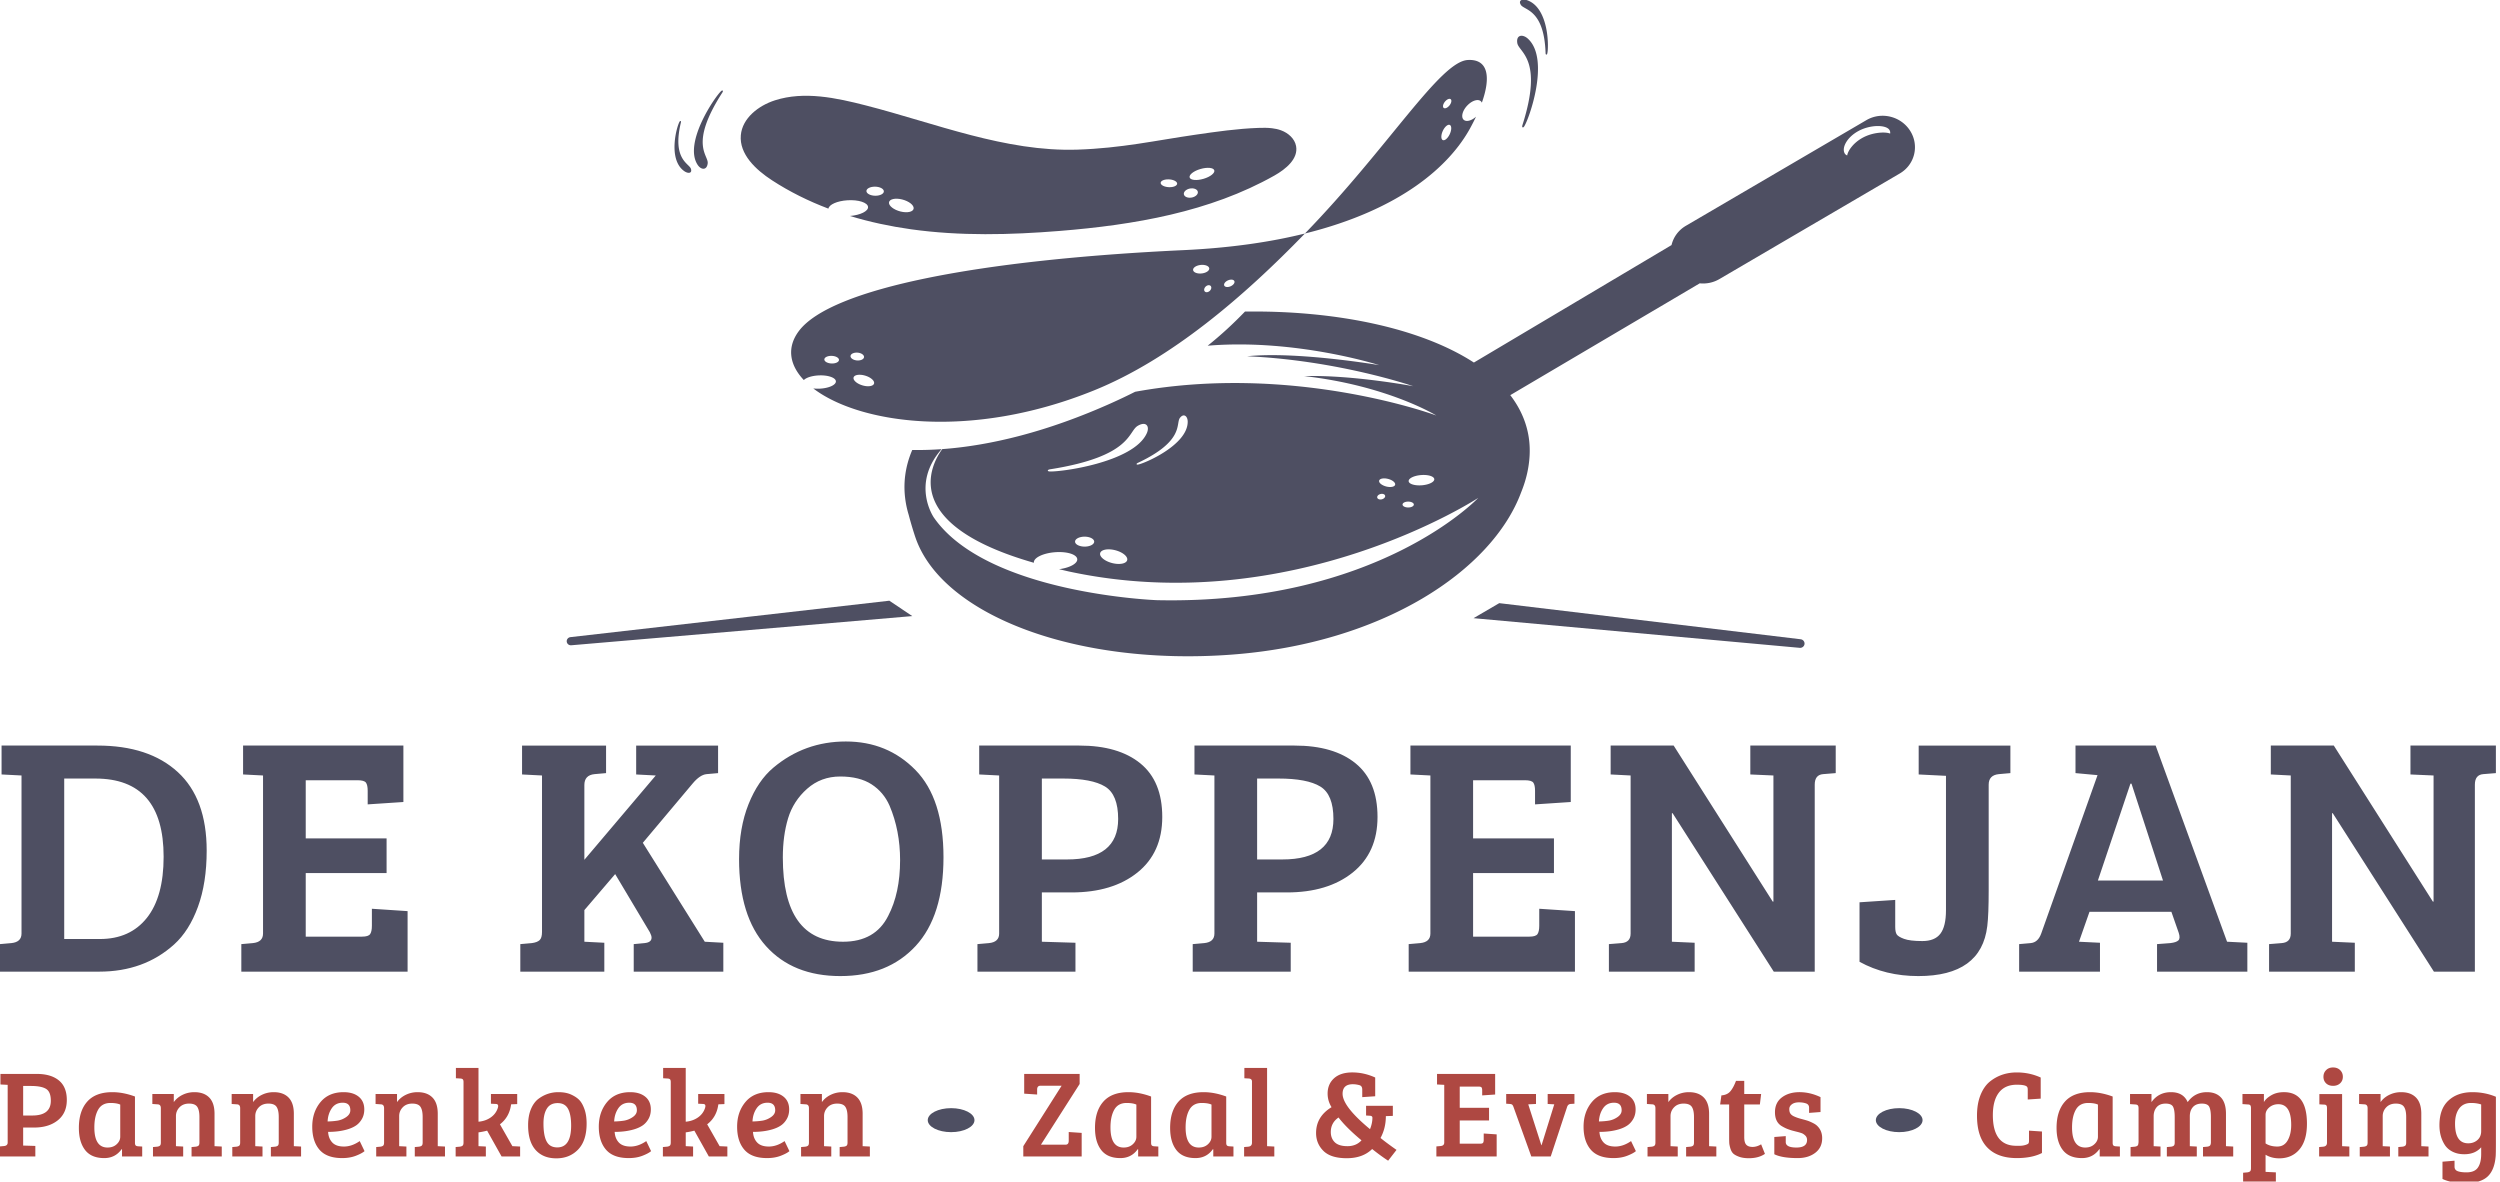
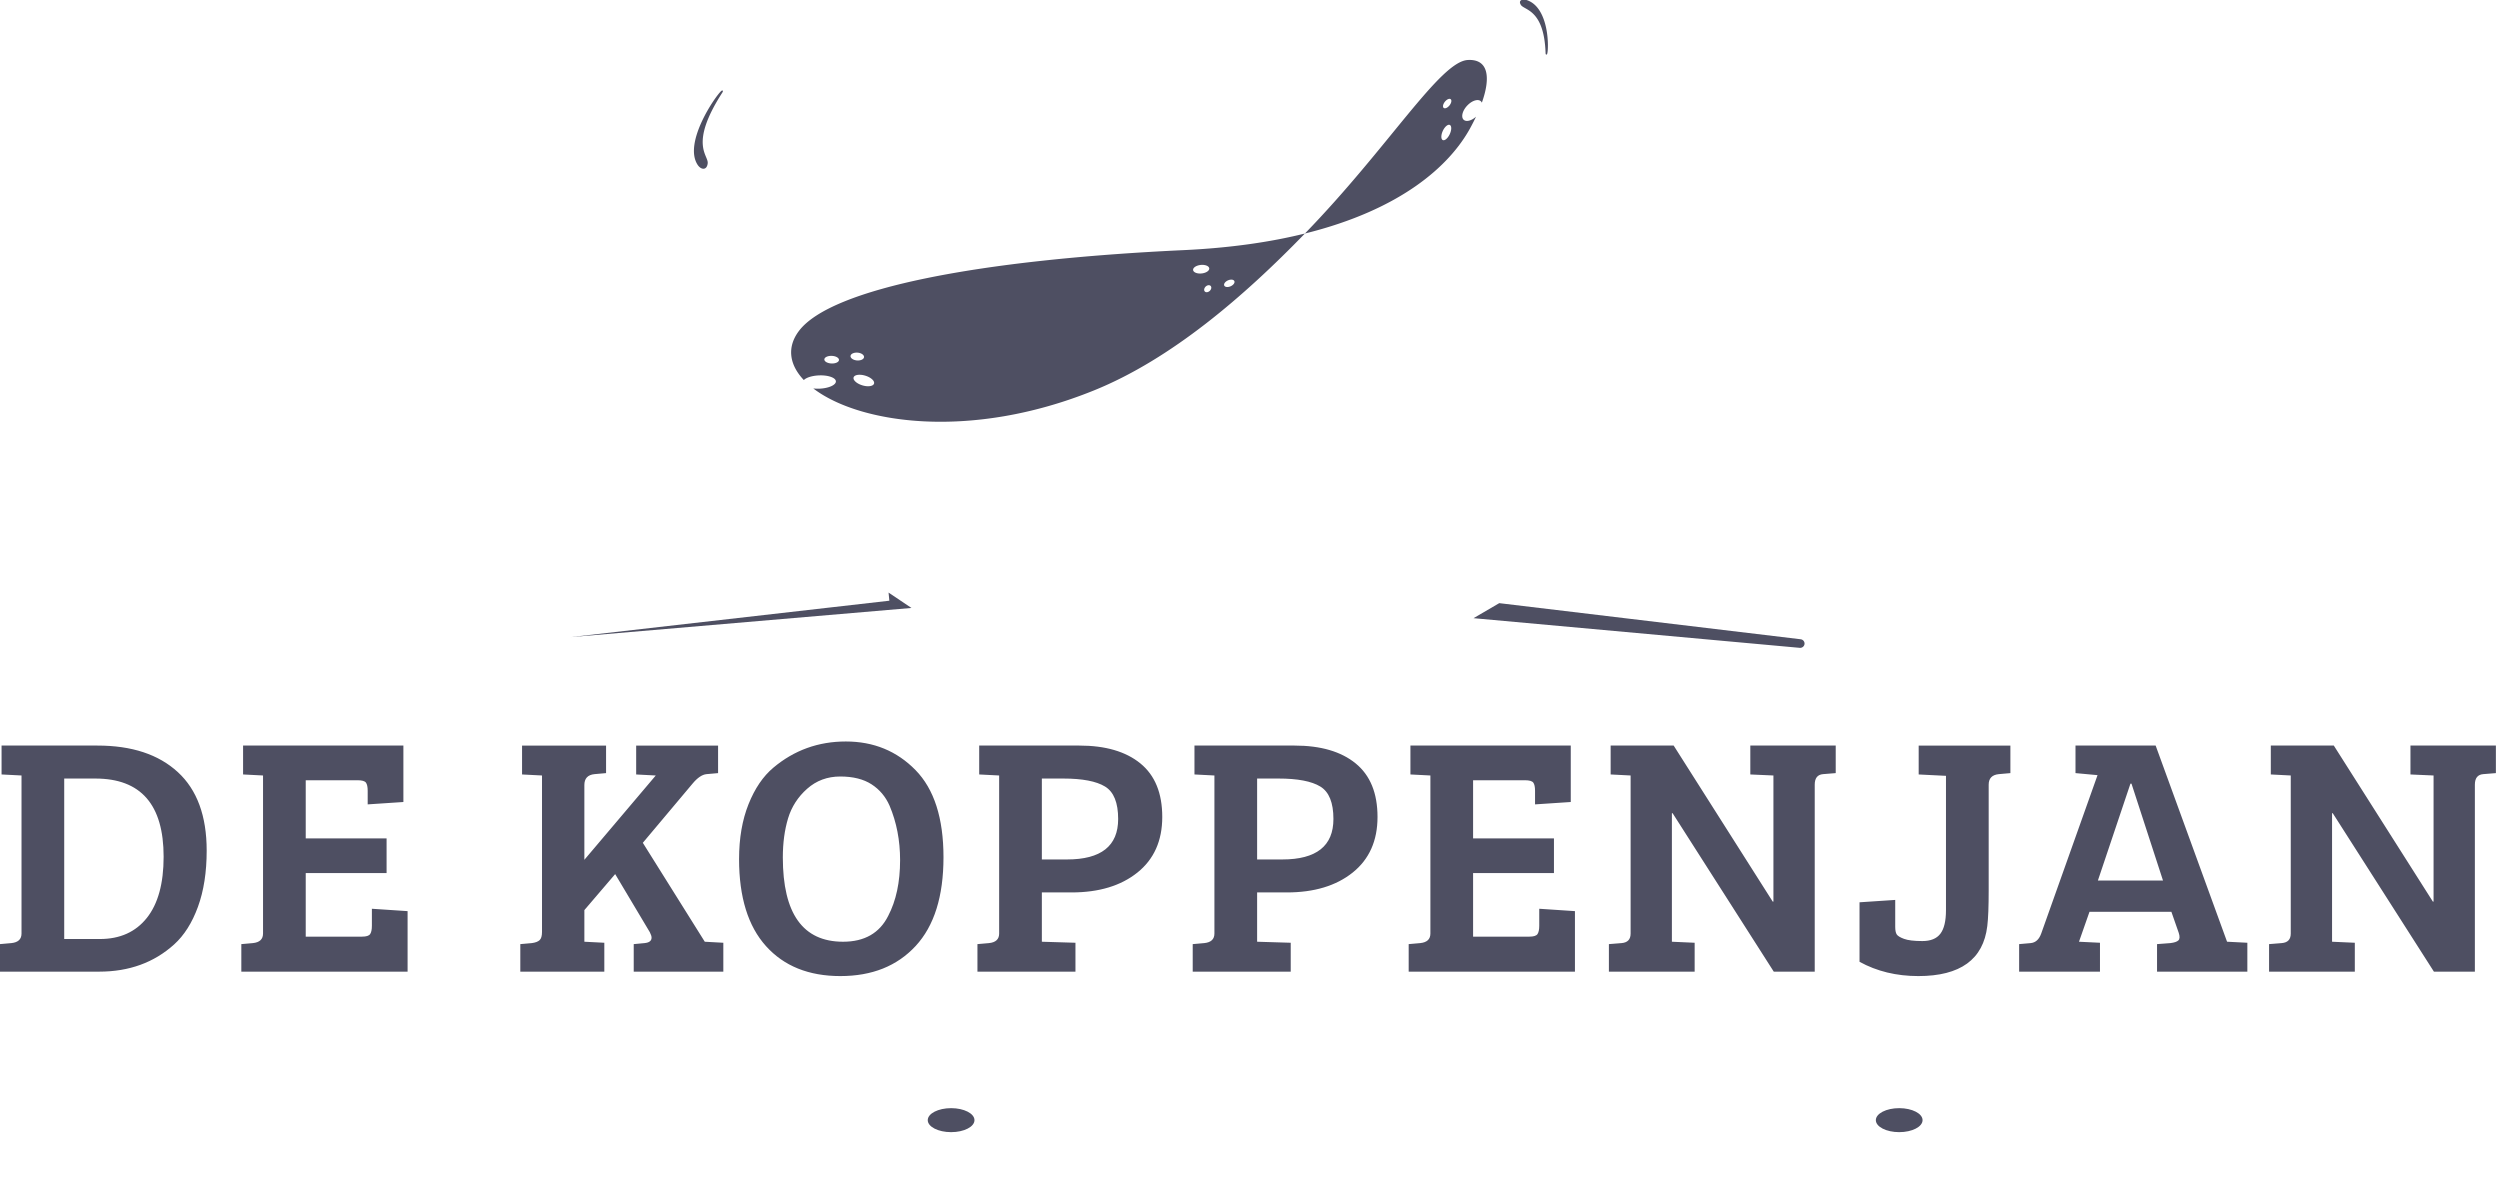
<svg xmlns="http://www.w3.org/2000/svg" viewBox="0 0 347 164" xml:space="preserve" style="fill-rule:evenodd;clip-rule:evenodd;stroke-linejoin:round;stroke-miterlimit:2">
-   <path d="m1889.14 1633.35 115.75-68.8c1.08-4.56 3.97-8.69 8.4-11.29l105.71-61.87c8.78-5.14 20.28-2.31 25.68 6.31 5.41 8.61 2.67 19.78-6.1 24.91l-105.71 61.88a18.856 18.856 0 0 1-11.46 2.46l-110.96 65.49c7.96 10.39 12.06 22.3 11.31 35.57-.39 6.83-1.91 13.59-4.5 20.2-.12.32-.24.63-.37.94-17 46.08-81.23 88.74-169.97 95.28-90.56 6.67-168.34-22.97-184.53-67.76-.97-2.69-2.85-8.73-4.24-14.06-.77-2.52-1.37-5.08-1.79-7.68-1.71-10.59-.27-20.77 3.85-30.38 5.47.09 11.21-.06 17.18-.48-18.13 20.65-4.46 40.14-4.46 40.14 31.2 44.73 130.69 48.31 130.69 48.31 129.14 2.74 188.08-59.92 188.08-59.92s-108.93 71.4-240 43.06l-5.53-1.29c6.28-.8 10.96-3.35 10.67-5.94-.3-2.79-6.24-4.57-13.25-3.98-7.01.59-12.46 3.34-12.15 6.13l.02.04c-78.58-22.49-60.62-56.98-53.68-66.58 28.19-2.05 61.76-10.19 99.24-27.04 4.77-2.15 9.34-4.32 13.71-6.53 93.29-17.06 176.44 13.91 176.44 13.91s-28.46-17.54-77.4-23.1c28.24-.79 63.86 5.92 63.86 5.92s-43.97-15.19-97.34-17.53c29.17-3.01 77.42 5.2 77.42 5.2s-47.93-15.34-98.92-11.51l-1.56.12c7.8-6.23 14.98-12.86 21.84-19.99 53.84-.73 103.25 9.86 134.07 29.86zm-210.54 109.79c-4.4-.99-8.15-.05-8.38 2.09-.23 2.14 3.16 4.68 7.55 5.67 4.39.99 8.14.06 8.37-2.09.23-2.14-3.15-4.68-7.54-5.67zm-17.61-7.82c-3.09.05-5.52 1.39-5.42 3 .1 1.61 2.69 2.87 5.78 2.83 3.09-.05 5.51-1.39 5.41-3-.1-1.61-2.68-2.87-5.77-2.83zm189.79-17.09c1.82-.03 3.25-.83 3.19-1.78-.06-.95-1.59-1.69-3.41-1.66-1.82.02-3.26.82-3.2 1.77.06.95 1.59 1.7 3.42 1.67zm-15.61-4.77c1.28-.3 2.17-1.24 1.99-2.1-.18-.87-1.36-1.33-2.64-1.03-1.28.29-2.17 1.23-1.99 2.1.18.86 1.36 1.32 2.64 1.03zm2.92-7.45c2.59.58 4.81.03 4.95-1.24.13-1.27-1.87-2.77-4.47-3.35-2.59-.58-4.81-.03-4.94 1.24-.14 1.26 1.86 2.76 4.46 3.35zm20.68-.79c4.14-.35 7.36-1.98 7.17-3.62-.18-1.65-3.69-2.7-7.83-2.35-4.14.35-7.35 1.97-7.17 3.62.18 1.65 3.69 2.7 7.83 2.35zm-217.55-9.4c47.49-7.53 45.33-21.99 50.99-25.37 4.97-2.97 7.2.2 5.37 4.28-7.75 17.37-51.99 23-57.21 22.37-.61-.08-.91-.38-.7-.7.22-.32.87-.48 1.55-.58zm51.18-3.75c27.42-12.91 22.01-22.99 24.59-26.32 2.25-2.92 4.53-.99 4.54 2.24.06 13.74-25.88 24.77-29.3 25.14-.4.04-.67-.13-.63-.39.04-.27.41-.48.8-.67zm415.36-180.01c-.65-.25-1.16-.66-1.49-1.25-1.77-3.2 1.24-9.43 8.28-13.17 7.04-3.74 16.26-3.59 18.03-.4.36.65.46 1.32.33 2.02-2.9-1.18-10.1-.76-15.83 2.29-5.62 2.99-8.87 7.66-9.32 10.51z" style="fill:#4e4f62" transform="matrix(.237 0 0 .237 -243.15 -336.782)" />
  <path d="M1496.72 1643.6c-8.46-8.91-10.1-19.17-2.86-28.77 18.86-25 105.88-41.72 225.27-47.32 27.54-1.29 51.06-4.76 71.05-9.73-35.53 36.66-78.14 73.5-123.5 91.87-72.71 29.45-137.72 19.31-164.43-1.14 1.16.14 2.43.19 3.75.13 5.38-.25 9.63-2.19 9.49-4.33-.15-2.14-4.64-3.68-10.02-3.43-3.98.18-7.34 1.28-8.75 2.72zm32.61-3.1c-1.94.01-3.35.64-3.51 1.76-.13.87.53 1.86 1.68 2.73l.02.02c1 .75 2.36 1.4 3.89 1.81.62.17 1.23.28 1.81.35.08.01.15.01.23.02h.03c.01 0 .02 0 .03.01h.02c.04 0 .08 0 .12.01.23.01.44.02.66.02h.03c1.92 0 3.32-.61 3.53-1.69v-.01c.01-.02.01-.04.01-.06 0-.01 0-.02.01-.03v-.04c.04-.4-.08-.82-.33-1.24-.01-.01-.01-.02-.02-.03l-.01-.01c-.04-.08-.09-.15-.14-.22-.07-.08-.13-.17-.21-.26l-.01-.01-.03-.03c-.78-.9-2.13-1.76-3.76-2.35l-.03-.01c-.34-.12-.7-.23-1.06-.33-1.03-.28-2.02-.41-2.9-.41h-.06zm-16.01-11.05c-.12-.01-.23-.01-.35-.01-2.24-.06-4.07.8-4.22 1.95-.01.06-.01.12-.01.18s0 .13.02.19c.14.8 1.08 1.49 2.39 1.86.58.17 1.23.27 1.92.28 2.36.06 4.26-.9 4.23-2.13-.02-.93-1.13-1.75-2.69-2.13-.25-.06-.51-.1-.78-.14l-.24-.03h-.07c-.05-.01-.09-.01-.14-.01l-.05-.01h-.01zm14.74-1.91c-2.06-.12-3.82.7-3.98 1.89-.01.08-.02.15-.02.22.01.03.01.07.01.1.01.05.01.1.02.16.22 1 1.54 1.89 3.28 2.15.11.02.22.04.33.05.24.02.48.03.71.03h.02c1.86-.01 3.38-.79 3.54-1.9.01-.08.01-.15.01-.22-.03-1.17-1.59-2.25-3.64-2.46-.09-.01-.18-.01-.27-.02h-.01zm204.59-35.38c.5-.01 1.06-.2 1.57-.59.85-.66 1.28-1.68 1.09-2.47-.03-.09-.06-.18-.1-.26v-.01c-.02-.04-.03-.07-.05-.1-.01-.02-.03-.04-.04-.06l-.01-.03-.01-.01a.304.304 0 0 1-.05-.07.435.435 0 0 1-.06-.07c-.01 0-.01-.01-.02-.01-.01-.01-.02-.03-.03-.04-.01 0-.01-.01-.02-.01-.04-.04-.08-.07-.12-.11h-.01l-.02-.02h-.01c-.09-.07-.2-.12-.31-.16l-.02-.01h-.01c-.01 0-.02-.01-.03-.01h-.01c-.13-.04-.26-.06-.39-.07h-.08c-.51-.01-1.09.18-1.6.58-1.03.8-1.43 2.1-.91 2.91.04.06.09.12.14.17l.09.09v.01c.11.09.23.16.35.22.16.07.34.11.53.12.05 0 .09.01.14.01zm14.39-7.37c-.61 0-1.29.15-1.96.45-.45.2-.85.45-1.18.73l-.02.01-.03.03-.01.01c-.16.13-.3.27-.42.42l-.01.01c-.27.32-.45.65-.53.98-.07.3-.06.59.07.85.13.28.38.49.69.63.39.17.88.24 1.43.19.3-.02.62-.08.94-.18.01 0 .02 0 .03-.01.22-.06.45-.15.68-.25.72-.32 1.31-.78 1.71-1.26.02-.03.05-.06.07-.1.06-.07.11-.15.16-.23.01-.01.01-.02.02-.03l.01-.02c.01-.01.01-.01.01-.02.01-.01.02-.03.03-.04.01-.04.03-.07.04-.1.21-.43.25-.87.07-1.24-.26-.54-.93-.83-1.77-.83h-.03zm-16.97-8.65c-.45 0-.92.03-1.39.11-1.93.31-3.41 1.18-3.85 2.16-.14.33-.18.67-.07 1.01.23.76 1.13 1.34 2.34 1.62h.02c.05.01.1.03.16.04.09.02.19.03.29.05.33.05.68.08 1.04.09h.03c.49.01 1.01-.03 1.53-.11 2.58-.41 4.34-1.83 3.93-3.17-.16-.5-.6-.92-1.22-1.23l-.02-.01-.02-.01c-.02-.01-.05-.02-.07-.04l-.09-.03c-.01-.01-.03-.01-.04-.02l-.02-.01-.04-.01c-.17-.07-.35-.13-.54-.19h-.01c-.03-.01-.05-.01-.07-.02-.03-.01-.06-.01-.09-.02s-.05-.01-.08-.02c-.02-.01-.05-.01-.08-.02-.04-.01-.07-.01-.11-.02-.11-.02-.22-.04-.34-.06l-.03-.01h-.04l-.17-.03h-.04c-.29-.03-.6-.05-.91-.05zM1890.39 1489.35c-1.04 2.22-2.2 4.48-3.46 6.79-12.1 22.05-40.56 47.72-96.75 61.64 49.18-50.69 79.05-100.69 95.37-101.62 12.07-.68 13.57 10.08 8.25 25-.09-.21-.2-.4-.33-.57-1.42-1.81-4.94-.97-7.85 1.87-2.92 2.84-4.13 6.62-2.72 8.42 1.36 1.74 4.66 1.04 7.49-1.53zm-19.19 7.79c1.27-2.36 3.08-3.61 4.06-2.8.98.82.75 3.4-.52 5.77-1.26 2.36-3.08 3.61-4.05 2.8-.98-.82-.75-3.4.51-5.77zm1.17-16.79c1.19-1.35 2.68-1.84 3.3-1.11.63.73.17 2.42-1.02 3.76-1.2 1.35-2.68 1.84-3.31 1.11-.63-.73-.17-2.42 1.03-3.76z" style="fill:#4e4f62" transform="matrix(.237 0 0 .237 -243.15 -336.782)" />
  <path d="M1207.37 195.043c-13.12-104.112-82.93-99.356-96.32-111.772-11.73-10.88 4.38-15.766 22.94-11.772 78.92 16.985 84.56 113.965 79.07 125.404a3.026 3.026 0 0 1-3.65 1.527c-1.42-.466-1.86-1.906-2.04-3.387z" style="fill:#4e4f62" transform="matrix(.039 .002 -.003 .058 168.024 -6.36)" />
-   <path d="M1207.37 195.043c-13.12-104.112-82.93-99.356-96.32-111.772-11.73-10.88 4.38-15.766 22.94-11.772 78.92 16.985 84.56 113.965 79.07 125.404a3.026 3.026 0 0 1-3.65 1.527c-1.42-.466-1.86-1.906-2.04-3.387z" style="fill:#4e4f62" transform="matrix(.047 .018 -.034 .086 161.212 -21.184)" />
  <g>
-     <path d="M1207.37 195.043c-13.12-104.112-82.93-99.356-96.32-111.772-11.73-10.88 4.38-15.766 22.94-11.772 78.92 16.985 84.56 113.965 79.07 125.404a3.026 3.026 0 0 1-3.65 1.527c-1.42-.466-1.86-1.906-2.04-3.387z" style="fill:#4e4f62" transform="matrix(-.033 -.011 .016 -.048 131.231 39.645)" />
-   </g>
+     </g>
  <g>
    <path d="M1207.37 195.043c-13.12-104.112-82.93-99.356-96.32-111.772-11.73-10.88 4.38-15.766 22.94-11.772 78.92 16.985 84.56 113.965 79.07 125.404a3.026 3.026 0 0 1-3.65 1.527c-1.42-.466-1.86-1.906-2.04-3.387z" style="fill:#4e4f62" transform="matrix(-.036 -.025 .049 -.066 134.147 55.94)" />
  </g>
  <g>
-     <path d="m698.965 1702.16-237.288 13.12c-1.687.1-3.022 2.76-2.998 5.97.025 3.22 1.4 5.81 3.087 5.81h253.137l-15.938-24.9z" style="fill:#4e4f62" transform="matrix(.187 -.016 .008 .096 -20.882 -68.846)" />
+     <path d="m698.965 1702.16-237.288 13.12h253.137l-15.938-24.9z" style="fill:#4e4f62" transform="matrix(.187 -.016 .008 .096 -20.882 -68.846)" />
  </g>
  <g>
    <path d="M452.074 1727.06c1.779 0 3.229-2.73 3.255-6.12.026-3.4-1.382-6.2-3.16-6.3-112.077-6.24-224.335-12.48-224.335-12.48l-17.897 24.9h242.137z" style="fill:#4e4f62" transform="matrix(.187 .017 -.009 .096 180.811 -83.563)" />
  </g>
  <g>
    <path d="M480.164 2003.39v-21.59l4.633-.8c2.715-.54 4.072-3.03 4.072-7.47v-123.97l-8.003-.8v-22.66h38.474c13.761 0 24.503 6.93 32.226 20.8 7.722 13.86 11.584 34.39 11.584 61.58 0 16.89-1.17 31.59-3.511 44.12-2.34 12.53-5.523 22.35-9.548 29.46-8.05 14.22-18.067 21.33-30.049 21.33h-39.878zM506 1851.96v125.84h14.323c8.05 0 14.322-5.51 18.816-16.53 4.493-11.02 6.74-27.02 6.74-47.99 0-40.88-9.127-61.32-27.382-61.32H506zM643.749 2003.39h-66.698v-21.59l4.634-.8c2.715-.54 4.072-3.03 4.072-7.47v-123.97l-8.004-.8v-22.66h64.311v44.26l-14.322 1.86v-10.66c0-3.02-.234-5.16-.702-6.4-.468-1.24-1.592-1.87-3.37-1.87h-20.782v45.59h32.436v27.2h-32.436v49.85h22.607c1.685 0 2.762-.67 3.23-2 .468-1.33.702-3.51.702-6.53v-13.33l14.322 1.86v47.46zM697.669 1972.2v-122.64l-8.003-.8v-22.66h33.7v21.6l-4.634.8c-2.715.53-4.072 3.37-4.072 8.53v58.65l28.645-66.12-7.864-.8v-22.66h32.858v21.6l-4.634.8c-1.778.35-3.651 2.84-5.616 7.46l-19.94 46.39 24.854 77.58 7.442.8v22.66h-35.946v-21.59l4.352-.8c1.873-.36 2.809-1.78 2.809-4.27 0-1.07-.234-2.49-.702-4.27l-13.902-45.58-12.356 28.25v24.8l8.004.8v22.66h-33.701v-21.59l4.634-.8c1.404-.36 2.434-1.12 3.089-2.27.656-1.16.983-3.33.983-6.53zM819.551 1822.9c11.14 0 20.454 7.47 27.943 22.4 7.489 14.93 11.233 37.72 11.233 68.38 0 30.66-3.721 53.85-11.163 69.58-7.442 15.73-17.505 23.6-30.189 23.6-12.685 0-22.631-7.82-29.839-23.47-7.208-15.64-10.812-38.38-10.812-68.25 0-16.35 1.264-30.7 3.791-43.05 2.528-12.35 5.851-21.91 9.97-28.66 8.331-13.68 18.02-20.53 29.066-20.53zm-25.275 90.91c0 44.08 8.051 66.12 24.152 66.12 8.612 0 14.65-6.76 18.114-20.26 3.182-11.91 4.774-26.49 4.774-43.73 0-15.46-1.404-29.68-4.213-42.65-1.591-7.11-4.002-12.71-7.231-16.8-3.23-4.08-7.419-6.13-12.567-6.13-5.149 0-9.572 3.2-13.27 9.6-3.698 6.4-6.248 14.13-7.653 23.19-1.404 9.07-2.106 19.29-2.106 30.66zM872.348 2003.39v-21.59l4.634-.8c2.714-.54 4.072-3.03 4.072-7.47v-123.97l-8.004-.8v-22.66h40.159c10.485 0 18.652 4.67 24.503 14 5.851 9.33 8.776 23.32 8.776 41.99 0 18.66-3.323 33.19-9.97 43.59-6.646 10.39-15.445 15.59-26.398 15.59h-11.935v38.66l13.48.8v22.66h-39.317zm25.837-87.98h10.11c13.667 0 20.501-10.57 20.501-31.72 0-12.8-1.756-21.29-5.266-25.46-3.511-4.18-9.104-6.27-16.78-6.27h-8.565v63.45zM958.704 2003.39v-21.59l4.634-.8c2.715-.54 4.072-3.03 4.072-7.47v-123.97l-8.004-.8v-22.66h40.16c10.484 0 18.654 4.67 24.504 14 5.85 9.33 8.77 23.32 8.77 41.99 0 18.66-3.32 33.19-9.96 43.59-6.65 10.39-15.45 15.59-26.404 15.59h-11.935v38.66l13.48.8v22.66h-39.317zm25.837-87.98h10.11c13.669 0 20.499-10.57 20.499-31.72 0-12.8-1.75-21.29-5.26-25.46-3.51-4.18-9.11-6.27-16.784-6.27h-8.565v63.45zM1112.04 2003.39h-66.7v-21.59l4.63-.8c2.72-.54 4.08-3.03 4.08-7.47v-123.97l-8.01-.8v-22.66h64.32v44.26l-14.33 1.86v-10.66c0-3.02-.23-5.16-.7-6.4-.47-1.24-1.59-1.87-3.37-1.87h-20.78v45.59h32.44v27.2h-32.44v49.85h22.61c1.68 0 2.76-.67 3.23-2 .46-1.33.7-3.51.7-6.53v-13.33l14.32 1.86v47.46zM1125.66 2003.39v-21.59l5.05-.8c2.44-.36 3.66-2.85 3.66-7.47v-123.97l-8.01-.8v-22.66h25.28l39.74 122.37h.28v-98.91l-9.27-.8v-22.66h34.26v21.6l-5.05.8c-2.25.35-3.37 3.11-3.37 8.26v146.63h-16.43l-40.58-124.24h-.29v100.78l9.13.8v22.66h-34.4zM1277.45 1967.67c-1.59 26.12-10.81 39.19-27.66 39.19-8.8 0-16.66-3.74-23.59-11.2V1949l14.32-1.86v21.06c0 2.67.19 4.62.56 5.86.38 1.25 1.36 2.45 2.95 3.6 1.59 1.16 4.05 1.74 7.37 1.74 3.33 0 5.74-1.91 7.23-5.74 1.5-3.82 2.25-9.99 2.25-18.53v-105.3l-10.95-1.07v-22.66h36.79v21.6l-4.64.8c-2.71.53-4.07 3.28-4.07 8.26v82.91c0 12.62-.18 21.95-.56 28zM1299.08 1973.53l22.6-124.23-8.84-1.6v-21.6h32.15l28.65 153.83h.14l8 .8v22.66h-36.23v-21.59l5.34-.8c1.59-.36 2.67-1.07 3.23-2.14.56-1.06.61-3.02.14-5.86l-2.95-16.53h-32.86l-4.21 23.46 8.42.8v22.66h-32.43v-21.59l4.63-.8c1.97-.36 3.37-2.85 4.22-7.47zm35.8-117.57-13.06 75.98h26.12l-12.64-75.98h-.42zM1390.49 2003.39v-21.59l5.05-.8c2.44-.36 3.65-2.85 3.65-7.47v-123.97l-8-.8v-22.66h25.27l39.74 122.37h.28v-98.91l-9.27-.8v-22.66h34.27v21.6l-5.06.8c-2.25.35-3.37 3.11-3.37 8.26v146.63h-16.43l-40.58-124.24h-.28v100.78l9.13.8v22.66h-34.4z" style="fill:#4e4f62;fill-rule:nonzero" transform="matrix(.346 0 0 .177 -166.163 -219.735)" />
  </g>
  <g>
-     <path d="M496.871 1999.45v-21.15l1.619-.78c.949-.52 1.423-2.96 1.423-7.31v-121.4l-2.797-.78v-22.19h14.033c3.664 0 6.518 4.56 8.562 13.7 2.044 9.14 3.066 22.85 3.066 41.12 0 18.28-1.161 32.5-3.483 42.69-2.323 10.18-5.397 15.27-9.224 15.27h-4.171v37.86l4.71.78v22.19h-13.738zm9.028-86.15h3.533c4.775 0 7.163-10.36 7.163-31.07 0-12.53-.613-20.85-1.84-24.93-1.226-4.1-3.181-6.14-5.863-6.14h-2.993v62.14zM549.126 1873.35v97.12c0 2.79.089 4.7.269 5.74.18 1.05.499 1.66.957 1.83l1.57.52v20.89h-7.801v-15.14l-.147-.26c-1.636 12.53-3.876 18.79-6.722 18.79-3.337 0-5.806-5.65-7.409-16.97-1.603-11.31-2.404-26.8-2.404-46.47 0-23.67 1.079-42.12 3.238-55.34 2.159-13.23 5.397-19.85 9.715-19.85 2.78 0 5.691 3.05 8.734 9.14zm-5.692 84.59v-67.62c-.916-2.26-2.175-3.39-3.778-3.39-2.192 0-3.778 4.7-4.759 14.1-.982 9.39-1.472 21.84-1.472 37.33 0 28.19 1.701 42.29 5.102 42.29 1.44 0 2.617-2.3 3.533-6.92.916-4.61 1.374-9.87 1.374-15.79zM555.847 1889.02v-20.89h8.292v16.97c.851-6.44 1.979-11.53 3.386-15.27s2.928-5.62 4.563-5.62c2.486 0 4.408 3.79 5.765 11.36 1.358 7.57 2.036 18.93 2.036 34.07v68.14l2.797.78v20.89h-11.677v-19.84l1.619-.78c.49-.35.85-1.09 1.079-2.22.229-1.14.344-3.27.344-6.4v-53.78c0-9.57-.278-16.67-.834-21.28-.557-4.61-1.611-6.92-3.165-6.92s-2.789 2.61-3.705 7.84c-.915 5.22-1.373 11.4-1.373 18.53v63.18l2.796.78v20.89h-11.677v-19.84l1.619-.78c.491-.35.85-1.09 1.079-2.22.229-1.14.344-3.27.344-6.4v-72.32c0-5.22-.409-7.92-1.227-8.09l-2.061-.78zM586.513 1889.02v-20.89h8.292v16.97c.851-6.44 1.979-11.53 3.386-15.27 1.406-3.74 2.927-5.62 4.563-5.62 2.486 0 4.408 3.79 5.765 11.36 1.357 7.57 2.036 18.93 2.036 34.07v68.14l2.797.78v20.89h-11.678v-19.84l1.62-.78c.49-.35.85-1.09 1.079-2.22.229-1.14.343-3.27.343-6.4v-53.78c0-9.57-.278-16.67-.834-21.28-.556-4.61-1.611-6.92-3.164-6.92-1.554 0-2.789 2.61-3.705 7.84-.916 5.22-1.374 11.4-1.374 18.53v63.18l2.797.78v20.89h-11.677v-19.84l1.619-.78c.49-.35.85-1.09 1.079-2.22.229-1.14.344-3.27.344-6.4v-72.32c0-5.22-.409-7.92-1.227-8.09l-2.061-.78zM629.789 1864.21c2.453 0 4.399 3.18 5.839 9.53 1.439 6.36 2.158 15.28 2.158 26.76 0 7.66-.31 14.4-.932 20.24-.621 5.83-1.39 10.4-2.306 13.7-.916 3.31-2.028 6.01-3.336 8.1-2.192 3.48-4.662 5.22-7.409 5.22.098 9.22.638 16.66 1.619 22.32s2.486 8.48 4.514 8.48 4.056-3.82 6.084-11.48l1.865 21.14c-.655 3.14-1.759 6.36-3.312 9.66-1.554 3.31-3.329 4.96-5.324 4.96-3.991 0-6.918-5.87-8.783-17.62-1.864-11.75-2.796-27.89-2.796-48.43s1.063-37.77 3.189-51.69c2.126-13.92 5.103-20.89 8.93-20.89zm-2.257 59.79c1.21-1.22 2.322-3.79 3.336-7.7 1.014-3.92 1.521-8.57 1.521-13.97 0-10.62-.981-15.93-2.944-15.93-1.831 0-3.238 3.88-4.219 11.62-.982 7.75-1.521 17.02-1.619 27.81 1.439-.18 2.747-.79 3.925-1.83zM642.153 1889.02v-20.89h8.292v16.97c.851-6.44 1.979-11.53 3.386-15.27 1.406-3.74 2.927-5.62 4.563-5.62 2.486 0 4.407 3.79 5.765 11.36 1.357 7.57 2.036 18.93 2.036 34.07v68.14l2.797.78v20.89h-11.678v-19.84l1.62-.78c.49-.35.85-1.09 1.079-2.22.229-1.14.343-3.27.343-6.4v-53.78c0-9.57-.278-16.67-.834-21.28-.556-4.61-1.611-6.92-3.164-6.92-1.554 0-2.789 2.61-3.705 7.84-.916 5.22-1.374 11.4-1.374 18.53v63.18l2.797.78v20.89h-11.677v-19.84l1.619-.78c.49-.35.85-1.09 1.079-2.22.229-1.14.344-3.27.344-6.4v-72.32c0-5.22-.409-7.92-1.227-8.09l-2.061-.78zM676.155 1970.21v-127.14c0-2.79-.09-4.7-.269-5.75-.18-1.04-.499-1.65-.957-1.82l-1.718-.53v-21.67h8.734v113.05c1.799-.87 3.369-3.83 4.71-8.88 1.341-5.05 2.257-11.66 2.748-19.84.098-1.74.147-3.13.147-4.18 0-2.95-.311-4.43-.932-4.43l-1.865-.53v-20.36h10.157v21.15l-2.355.52c-.425 17.75-1.865 31.76-4.318 42.03l4.809 45.95 2.992.78v20.89h-7.163l-5.593-54.3c-1.08 1.56-2.192 2.78-3.337 3.65v28.98h.049l2.797.78v20.89h-11.678v-19.84l1.62-.78c.49-.35.85-1.09 1.079-2.22.229-1.14.343-3.27.343-6.4zM712.415 1980.39c3.565 0 5.348-15.31 5.348-45.95 0-15.49-.401-27.24-1.202-35.24-.802-8.01-2.143-12.01-4.024-12.01-1.881 0-3.263 3.83-4.146 11.48-.883 7.66-1.325 18.11-1.325 31.33 0 24.55.851 39.95 2.552 46.21.752 2.79 1.684 4.18 2.797 4.18zm-11.285-46.73c0-12.88.359-24.06 1.079-33.55.72-9.48 1.685-16.75 2.895-21.8 2.322-9.4 4.89-14.1 7.703-14.1 1.963 0 3.623 1.7 4.98 5.1 1.358 3.39 2.421 7.31 3.189 11.74.769 4.44 1.423 10.88 1.963 19.32s.81 18.41.81 29.9c0 24.01-1.096 42.2-3.288 54.56-2.191 12.36-4.996 18.54-8.414 18.54-3.419 0-6.093-5.88-8.023-17.63-1.929-11.74-2.894-29.11-2.894-52.08zM740.578 1864.21c2.453 0 4.4 3.18 5.839 9.53 1.439 6.36 2.159 15.28 2.159 26.76 0 7.66-.311 14.4-.933 20.24-.621 5.83-1.39 10.4-2.306 13.7-.916 3.31-2.028 6.01-3.336 8.1-2.192 3.48-4.661 5.22-7.409 5.22.098 9.22.638 16.66 1.619 22.32.982 5.66 2.486 8.48 4.514 8.48s4.056-3.82 6.084-11.48l1.865 21.14c-.654 3.14-1.758 6.36-3.312 9.66-1.554 3.31-3.328 4.96-5.324 4.96-3.99 0-6.918-5.87-8.782-17.62-1.865-11.75-2.797-27.89-2.797-48.43s1.063-37.77 3.189-51.69c2.126-13.92 5.103-20.89 8.93-20.89zm-2.257 59.79c1.21-1.22 2.322-3.79 3.336-7.7 1.015-3.92 1.522-8.57 1.522-13.97 0-10.62-.982-15.93-2.944-15.93-1.832 0-3.239 3.88-4.22 11.62-.981 7.75-1.521 17.02-1.619 27.81 1.439-.18 2.747-.79 3.925-1.83zM756.279 1970.21v-127.14c0-2.79-.09-4.7-.27-5.75-.18-1.04-.499-1.65-.957-1.82l-1.717-.53v-21.67h8.734v113.05c1.799-.87 3.369-3.83 4.71-8.88 1.341-5.05 2.257-11.66 2.748-19.84.098-1.74.147-3.13.147-4.18 0-2.95-.311-4.43-.933-4.43l-1.864-.53v-20.36h10.157v21.15l-2.356.52c-.425 17.75-1.864 31.76-4.317 42.03l4.808 45.95 2.993.78v20.89h-7.164l-5.593-54.3c-1.079 1.56-2.192 2.78-3.336 3.65v28.98h.049l2.796.78v20.89h-11.677v-19.84l1.619-.78c.491-.35.85-1.09 1.079-2.22.229-1.14.344-3.27.344-6.4zM794.059 1864.21c2.453 0 4.4 3.18 5.839 9.53 1.439 6.36 2.159 15.28 2.159 26.76 0 7.66-.311 14.4-.932 20.24-.622 5.83-1.391 10.4-2.307 13.7-.915 3.31-2.028 6.01-3.336 8.1-2.192 3.48-4.661 5.22-7.409 5.22.098 9.22.638 16.66 1.619 22.32.982 5.66 2.486 8.48 4.514 8.48s4.056-3.82 6.084-11.48l1.865 21.14c-.654 3.14-1.758 6.36-3.312 9.66-1.554 3.31-3.328 4.96-5.324 4.96-3.99 0-6.918-5.87-8.782-17.62-1.865-11.75-2.797-27.89-2.797-48.43s1.063-37.77 3.189-51.69c2.126-13.92 5.103-20.89 8.93-20.89zm-2.257 59.79c1.21-1.22 2.323-3.79 3.337-7.7 1.014-3.92 1.521-8.57 1.521-13.97 0-10.62-.982-15.93-2.944-15.93-1.832 0-3.239 3.88-4.22 11.62-.981 7.75-1.521 17.02-1.619 27.81 1.439-.18 2.748-.79 3.925-1.83zM806.424 1889.02v-20.89h8.292v16.97c.85-6.44 1.979-11.53 3.385-15.27 1.407-3.74 2.928-5.62 4.563-5.62 2.486 0 4.408 3.79 5.765 11.36 1.358 7.57 2.037 18.93 2.037 34.07v68.14l2.796.78v20.89h-11.677v-19.84l1.619-.78c.491-.35.85-1.09 1.079-2.22.229-1.14.344-3.27.344-6.4v-53.78c0-9.57-.278-16.67-.834-21.28-.556-4.61-1.611-6.92-3.165-6.92s-2.789 2.61-3.704 7.84c-.916 5.22-1.374 11.4-1.374 18.53v63.18l2.796.78v20.89h-11.677v-19.84l1.619-.78c.491-.35.851-1.09 1.08-2.22.228-1.14.343-3.27.343-6.4v-72.32c0-5.22-.409-7.92-1.227-8.09l-2.06-.78zM914.367 1846.98l-14.965 127.67h9.519c.818 0 1.226-2.79 1.226-8.36v-18.27l5.005 1.83v49.6h-22.57v-21.67l14.818-127.14h-8.145c-.883 0-1.325 2.7-1.325 8.09v10.44l-5.004-1.82v-41.51h21.441v21.14zM941.991 1873.35v97.12c0 2.79.09 4.7.27 5.74.18 1.05.499 1.66.956 1.83l1.571.52v20.89h-7.802v-15.14l-.147-.26c-1.636 12.53-3.876 18.79-6.722 18.79-3.336 0-5.806-5.65-7.409-16.97-1.603-11.31-2.404-26.8-2.404-46.47 0-23.67 1.079-42.12 3.238-55.34 2.159-13.23 5.397-19.85 9.715-19.85 2.781 0 5.692 3.05 8.734 9.14zm-5.692 84.59v-67.62c-.916-2.26-2.175-3.39-3.778-3.39-2.191 0-3.778 4.7-4.759 14.1-.981 9.39-1.472 21.84-1.472 37.33 0 28.19 1.701 42.29 5.103 42.29 1.439 0 2.617-2.3 3.532-6.92.916-4.61 1.374-9.87 1.374-15.79zM971.037 1873.35v97.12c0 2.79.09 4.7.27 5.74.18 1.05.499 1.66.957 1.83l1.57.52v20.89h-7.801v-15.14l-.147-.26c-1.636 12.53-3.877 18.79-6.722 18.79-3.337 0-5.806-5.65-7.409-16.97-1.603-11.31-2.404-26.8-2.404-46.47 0-23.67 1.079-42.12 3.238-55.34 2.159-13.23 5.397-19.85 9.715-19.85 2.78 0 5.691 3.05 8.733 9.14zm-5.691 84.59v-67.62c-.916-2.26-2.175-3.39-3.778-3.39-2.192 0-3.778 4.7-4.759 14.1-.982 9.39-1.472 21.84-1.472 37.33 0 28.19 1.7 42.29 5.102 42.29 1.44 0 2.617-2.3 3.533-6.92.916-4.61 1.374-9.87 1.374-15.79zM986.836 1813.3v164.48l2.797.78v20.89h-11.677v-19.84l1.619-.78c.948-.53 1.423-3.31 1.423-8.36v-128.71c0-3.83-.409-5.92-1.227-6.26l-1.717-.53v-21.67h8.782zM1026.63 1942.01c.62-8.35.93-16.36.93-24.01 0-2.44-.29-3.83-.88-4.18l-1.57-.52v-20.37h10.35v21.15l-2.7.52c0 16.71-.68 32.03-2.06 45.95 1.47 6.61 3.53 14.97 6.18 25.06l-3.24 22.72c-1.96-6.97-4.02-15.15-6.18-24.54-2.42 12.87-5.69 19.32-9.81 19.32s-7.13-5.14-9.03-15.41c-1.9-10.27-2.84-22.8-2.84-37.59 0-22.98 1.99-41.08 5.98-54.31-1.01-8.87-1.52-18.45-1.52-28.71 0-13.23.84-23.94 2.5-32.12 1.67-8.18 4.02-12.27 7.04-12.27 3.03 0 5.98 3.57 8.86 10.71v39.42l-5.01 1.83v-15.93c0-4.87-.34-7.92-1.02-9.14-.89-1.39-1.75-2.08-2.61-2.08-2.64 0-3.97 6.7-3.97 20.1 0 17.75 3.53 42.55 10.6 74.4zm-3.29 23.5c-3.92-17.75-6.88-33.76-8.88-48.04-1.99 7.49-2.99 17.67-2.99 30.55 0 8.87.51 16.05 1.54 21.54 1.03 5.48 2.67 8.22 4.91 8.22s4.05-4.09 5.42-12.27zM1075.6 1999.45h-23.31v-21.15l1.62-.78c.95-.52 1.42-2.96 1.42-7.31v-121.4l-2.79-.78v-22.19h22.47v43.33L1070 1871v-10.44c0-2.96-.08-5.05-.24-6.27-.17-1.21-.56-1.82-1.18-1.82h-7.26v44.64h11.33v26.63h-11.33v48.82h7.9c.59 0 .96-.65 1.13-1.96.16-1.3.24-3.44.24-6.4v-13.05l5.01 1.83v46.47zM1095.32 1868.13h10.35v20.36l-1.52.53c-.65.34-1.09 2.43-1.32 6.26l-6.33 104.17h-7.51l-6.87-103.91c-.16-2.43-.33-4.09-.51-4.96-.18-.87-.49-1.39-.91-1.56l-1.42-.53v-20.36h11.53v20.89l-3 .78 5.06 85.89h.09l4.91-85.89-2.55-.78v-20.89zM1121.32 1864.21c2.46 0 4.4 3.18 5.84 9.53 1.44 6.36 2.16 15.28 2.16 26.76 0 7.66-.31 14.4-.93 20.24-.62 5.83-1.39 10.4-2.31 13.7-.91 3.31-2.02 6.01-3.33 8.1-2.19 3.48-4.66 5.22-7.41 5.22.1 9.22.64 16.66 1.62 22.32.98 5.66 2.48 8.48 4.51 8.48s4.06-3.82 6.09-11.48l1.86 21.14c-.65 3.14-1.76 6.36-3.31 9.66-1.56 3.31-3.33 4.96-5.32 4.96-4 0-6.92-5.87-8.79-17.62-1.86-11.75-2.8-27.89-2.8-48.43s1.07-37.77 3.19-51.69c2.13-13.92 5.11-20.89 8.93-20.89zm-2.25 59.79c1.21-1.22 2.32-3.79 3.33-7.7 1.02-3.92 1.52-8.57 1.52-13.97 0-10.62-.98-15.93-2.94-15.93-1.83 0-3.24 3.88-4.22 11.62-.98 7.75-1.52 17.02-1.62 27.81 1.44-.18 2.75-.79 3.93-1.83zM1133.69 1889.02v-20.89h8.29v16.97c.85-6.44 1.98-11.53 3.39-15.27 1.4-3.74 2.92-5.62 4.56-5.62 2.48 0 4.41 3.79 5.76 11.36 1.36 7.57 2.04 18.93 2.04 34.07v68.14l2.8.78v20.89h-11.68v-19.84l1.62-.78c.49-.35.85-1.09 1.08-2.22.23-1.14.34-3.27.34-6.4v-53.78c0-9.57-.28-16.67-.83-21.28-.56-4.61-1.61-6.92-3.17-6.92-1.55 0-2.78 2.61-3.7 7.84-.92 5.22-1.37 11.4-1.37 18.53v63.18l2.79.78v20.89h-11.68v-19.84l1.62-.78c.49-.35.85-1.09 1.08-2.22.23-1.14.35-3.27.35-6.4v-72.32c0-5.22-.41-7.92-1.23-8.09l-2.06-.78zM1168.13 1840.46h3.19v27.67h6.53l-.49 21.93h-6.04v68.66c0 7.66.26 13.01.79 16.06.52 3.04 1.33 4.57 2.43 4.57 1.09 0 2.2-1.83 3.31-5.48l1.47 20.1c-1.64 6.09-3.71 9.14-6.23 9.14-1.47 0-2.72-1.01-3.73-3.01-1.01-2-1.77-4.22-2.26-6.66-.49-2.43-.86-6-1.13-10.7-.26-4.7-.4-8.4-.44-11.1-.03-2.69-.05-6.65-.05-11.87v-69.71H1162l.49-19.06c1.54-.69 2.7-3.61 3.48-8.74.79-5.14 1.51-12.4 2.16-21.8zM1195.27 1887.97c-.79-1.57-1.74-2.35-2.85-2.35s-2 1.35-2.67 4.05c-.67 2.7-1.01 6-1.01 9.92s.12 6.96.37 9.14c.24 2.17.63 4.04 1.15 5.61.82 2.26 1.8 4.22 2.94 5.87 1.15 1.66 2 2.96 2.56 3.92.55.96 1.25 2.57 2.08 4.83.84 2.26 1.47 4.7 1.89 7.31 1.15 6.44 1.72 14.71 1.72 24.8 0 13.06-.89 23.28-2.68 30.68-1.78 7.39-4.04 11.09-6.79 11.09-3.99 0-7-2.69-9.03-8.09v-36.29l4.42-1.83v12.53c0 7.66 1.37 11.49 4.12 11.49s4.12-5.31 4.12-15.92c0-3.83-.24-6.96-.71-9.4-.48-2.44-.94-4.09-1.4-4.96a22.02 22.02 0 0 0-1.64-2.61c-.64-.87-1.26-1.74-1.87-2.61-.6-.87-1.26-2.05-1.96-3.53s-1.48-3.61-2.33-6.39c-1.67-5.75-2.5-15.36-2.5-28.85 0-13.49.9-23.89 2.69-31.2 1.8-7.31 4.07-10.97 6.8-10.97 2.73 0 5.44 3.48 8.12 10.45v31.33l-4.42 1.82v-10.96c0-4.35-.37-7.31-1.12-8.88zM1280.74 1853.51c-.36-3.31-1.7-4.96-4.03-4.96-3.04 0-5.34 5.48-6.91 16.45-1.57 10.96-2.36 26.8-2.36 47.51 0 42.99 3.03 64.49 9.08 64.49h1.3c.77 0 1.49-.57 2.18-1.7.69-1.13 1.1-2.31 1.23-3.52.13-1.22.19-3.14.19-5.75v-20.88l5.01 1.82v45.17c-2.55 7.14-5.79 10.7-9.72 10.7-5 0-8.82-7.48-11.45-22.45-2.64-14.97-3.95-37.25-3.95-66.83 0-16.36.44-30.64 1.32-42.82.89-12.18 2.08-21.67 3.58-28.46 2.95-13.05 6.45-19.58 10.5-19.58 3.28 0 6.35 3.57 9.23 10.71v44.38l-5.01 1.83v-20.37c0-2.61-.06-4.52-.19-5.74zM1313.76 1873.35v97.12c0 2.79.09 4.7.27 5.74.18 1.05.5 1.66.96 1.83l1.57.52v20.89h-7.81v-15.14l-.14-.26c-1.64 12.53-3.88 18.79-6.73 18.79-3.33 0-5.8-5.65-7.4-16.97-1.61-11.31-2.41-26.8-2.41-46.47 0-23.67 1.08-42.12 3.24-55.34 2.16-13.23 5.4-19.85 9.71-19.85 2.79 0 5.7 3.05 8.74 9.14zm-5.69 84.59v-67.62c-.92-2.26-2.18-3.39-3.78-3.39-2.19 0-3.78 4.7-4.76 14.1-.98 9.39-1.47 21.84-1.47 37.33 0 28.19 1.7 42.29 5.1 42.29 1.44 0 2.62-2.3 3.53-6.92.92-4.61 1.38-9.87 1.38-15.79zM1320.48 1889.28v-21.15h8.29v16.97c1.83-13.92 4.34-20.89 7.53-20.89 3.19 0 5.34 6.97 6.46 20.89 1.83-13.92 4.31-20.89 7.45-20.89 2.36 0 4.17 3.79 5.45 11.36 1.27 7.57 1.91 18.93 1.91 34.07v68.14l2.8.78v20.89h-11.68v-19.84l1.62-.78c.49-.35.84-1.09 1.06-2.22.21-1.14.33-3.18.37-6.14v-54.04c0-9.57-.21-16.67-.62-21.28-.41-4.61-1.36-6.92-2.87-6.92-1.5 0-2.66 2.44-3.46 7.31-.8 4.88-1.2 11.4-1.2 19.58v62.66l2.7.78v20.89h-11.58v-19.84l1.62-.78c.49-.35.85-1.09 1.08-2.22.23-1.14.34-3.27.34-6.4v-53.78c0-9.57-.2-16.67-.61-21.28-.41-4.61-1.38-6.92-2.9-6.92s-2.67 2.53-3.46 7.57c-.78 5.05-1.17 11.32-1.17 18.8v63.18l2.65.78v20.89h-11.58v-19.84l1.62-.78c.49-.35.85-1.09 1.08-2.22.22-1.14.34-3.27.34-6.4h.05v-72.06c0-2.96-.09-5-.27-6.13-.18-1.13-.5-1.79-.96-1.96l-2.06-.78zM1367.24 2024.25v-126.36c0-2.96-.09-5-.27-6.13-.18-1.13-.5-1.7-.96-1.7l-2.06-.78v-21.15h8.29v16.97c.53-5.22 1.48-10.01 2.85-14.36s3.01-6.53 4.91-6.53c5.92 0 8.88 22.11 8.88 66.32 0 23.49-.97 41.51-2.9 54.04-1.93 12.53-4.55 18.8-7.85 18.8-1.96 0-3.71-2.53-5.25-7.57v36.02l3.98 1.05v20.62h-12.66v-19.84l1.62-.78c.49-.35.85-1.09 1.08-2.22.22-1.13.34-3.27.34-6.4zm15.55-91.11c0-29.07-1.65-43.6-4.95-43.6-1.38 0-2.55 2.22-3.51 6.65-.97 4.44-1.45 9.71-1.45 15.8v60.05c1.24 4.35 2.76 6.52 4.54 6.52 1.78 0 3.12-4.35 4.02-13.05.9-8.7 1.35-19.49 1.35-32.37zM1402.47 1868.13v109.65l2.8.78v20.89h-11.68v-19.84l1.62-.78c.94-.53 1.42-3.31 1.42-8.36v-72.58c0-2.96-.09-4.96-.27-6-.18-1.05-.5-1.57-.96-1.57l-1.72-.52v-21.67h8.79zm-6.18-22.45c-.69-3.66-1.03-8.27-1.03-13.84s.34-10.22 1.03-13.97c.68-3.74 1.58-5.61 2.69-5.61 1.12 0 2.02 1.87 2.73 5.61.7 3.75 1.05 8.4 1.05 13.97s-.35 10.14-1.05 13.71c-.71 3.57-1.61 5.35-2.73 5.35-1.11 0-2.01-1.74-2.69-5.22zM1409.04 1889.02v-20.89h8.3v16.97c.84-6.44 1.97-11.53 3.38-15.27s2.93-5.62 4.56-5.62c2.49 0 4.41 3.79 5.77 11.36 1.36 7.57 2.04 18.93 2.04 34.07v68.14l2.79.78v20.89h-11.68v-19.84l1.62-.78c.49-.35.85-1.09 1.08-2.22.23-1.14.35-3.27.35-6.4v-53.78c0-9.57-.28-16.67-.84-21.28-.55-4.61-1.61-6.92-3.16-6.92-1.56 0-2.79 2.61-3.71 7.84-.91 5.22-1.37 11.4-1.37 18.53v63.18l2.8.78v20.89h-11.68v-19.84l1.62-.78c.49-.35.85-1.09 1.08-2.22.23-1.14.34-3.27.34-6.4v-72.32c0-5.22-.41-7.92-1.23-8.09l-2.06-.78zM1461.84 1999.19c-.3 19.32-1.34 33.5-3.14 42.55-1.8 9.05-4.61 13.58-8.44 13.58-3.83 0-6.82-2.87-8.98-8.62v-36.29l4.66-2.08v12.53c0 4.7.41 7.87 1.23 9.53.81 1.65 1.94 2.48 3.38 2.48 2.09 0 3.57-3.35 4.42-10.05.85-6.7 1.27-16.15 1.27-28.33v-14.36c-1.57 9.75-3.74 14.62-6.52 14.62-1.7 0-3.2-1.74-4.49-5.22-1.29-3.48-2.3-8.18-3.02-14.1-1.41-11.83-2.11-25.76-2.11-41.77 0-22.8 1.16-40.08 3.49-51.82 2.32-11.75 5.41-17.63 9.27-17.63 3.2 0 6.23 3.22 9.07 9.66v96.86c0 14.8-.03 24.28-.09 28.46zm-5.6-53v-56.13c-1.14-2.09-2.45-3.13-3.92-3.13-2 0-3.53 3.91-4.59 11.74-1.06 7.84-1.59 18.45-1.59 31.86 0 27.5 1.7 41.25 5.1 41.25 1.4 0 2.59-2.31 3.56-6.92.96-4.61 1.44-10.84 1.44-18.67z" style="fill:#ae4842;fill-rule:nonzero" transform="matrix(.359 0 0 .066 -178.403 28.555)" />
    <ellipse cx="1003.7" cy="2275.97" rx="15.295" ry="8.085" style="fill:#4e4f62" transform="matrix(.212 0 0 .206 -80.77 -313.373)" />
    <ellipse cx="1003.7" cy="2275.97" rx="15.295" ry="8.085" style="fill:#4e4f62" transform="matrix(.212 0 0 .206 50.825 -313.373)" />
  </g>
  <g>
-     <path d="M1511.11 1543.21c.35-2.38 5.16-4.53 11.2-4.9 6.4-.4 11.79 1.35 12.01 3.9.21 2.47-4.49 4.79-10.6 5.3 11.66 3.55 23.66 6.1 35.74 7.79 28.8 4.02 58.09 3.31 87.08.97 43.58-3.52 87.92-11.08 125.76-32.43 6.74-3.8 14.11-9.86 12.69-17.31-.81-4.31-4.58-7.64-8.79-9.18-1.7-.63-3.48-1.01-5.28-1.22-2.65-.32-5.36-.3-8.02-.2-12.34.44-24.59 2.21-36.8 3.98-23.38 3.38-43.44 7.92-69.26 8.75-42.04 1.34-82.91-15.39-123.8-25.89-17.44-4.48-36.11-8.49-53.24-3-9.72 3.12-19.12 10.49-19.99 20.42-.98 11.12 8.74 20.23 18.28 26.43 10.33 6.73 21.44 12.21 33.02 16.59zm43.16-5.38c-3.99-1-7.43-.22-7.68 1.73-.26 1.95 2.77 4.34 6.76 5.33 3.99.99 7.43.22 7.68-1.74.26-1.95-2.77-4.33-6.76-5.32zm169.84-1.16c2.23-.49 3.72-2.06 3.31-3.49-.4-1.43-2.55-2.19-4.78-1.7-2.24.5-3.72 2.06-3.32 3.5.41 1.43 2.55 2.19 4.79 1.69zm-185.73-6.33c-2.82-.02-5.06 1.15-5.01 2.62.06 1.47 2.39 2.68 5.21 2.7 2.82.02 5.06-1.16 5-2.62-.05-1.47-2.39-2.68-5.2-2.7zm172.39.31c2.66.05 4.71-.94 4.57-2.21-.13-1.26-2.41-2.33-5.07-2.38-2.66-.05-4.72.94-4.58 2.2.14 1.27 2.41 2.34 5.08 2.39zm20.07-4.92c3.98-1.18 6.78-3.41 6.25-4.99-.53-1.58-4.19-1.9-8.16-.72-3.98 1.17-6.78 3.4-6.26 4.98.53 1.58 4.19 1.9 8.17.73z" style="fill:#4e4f62" transform="matrix(.237 0 0 .237 -243.149 -336.782)" />
-   </g>
+     </g>
</svg>